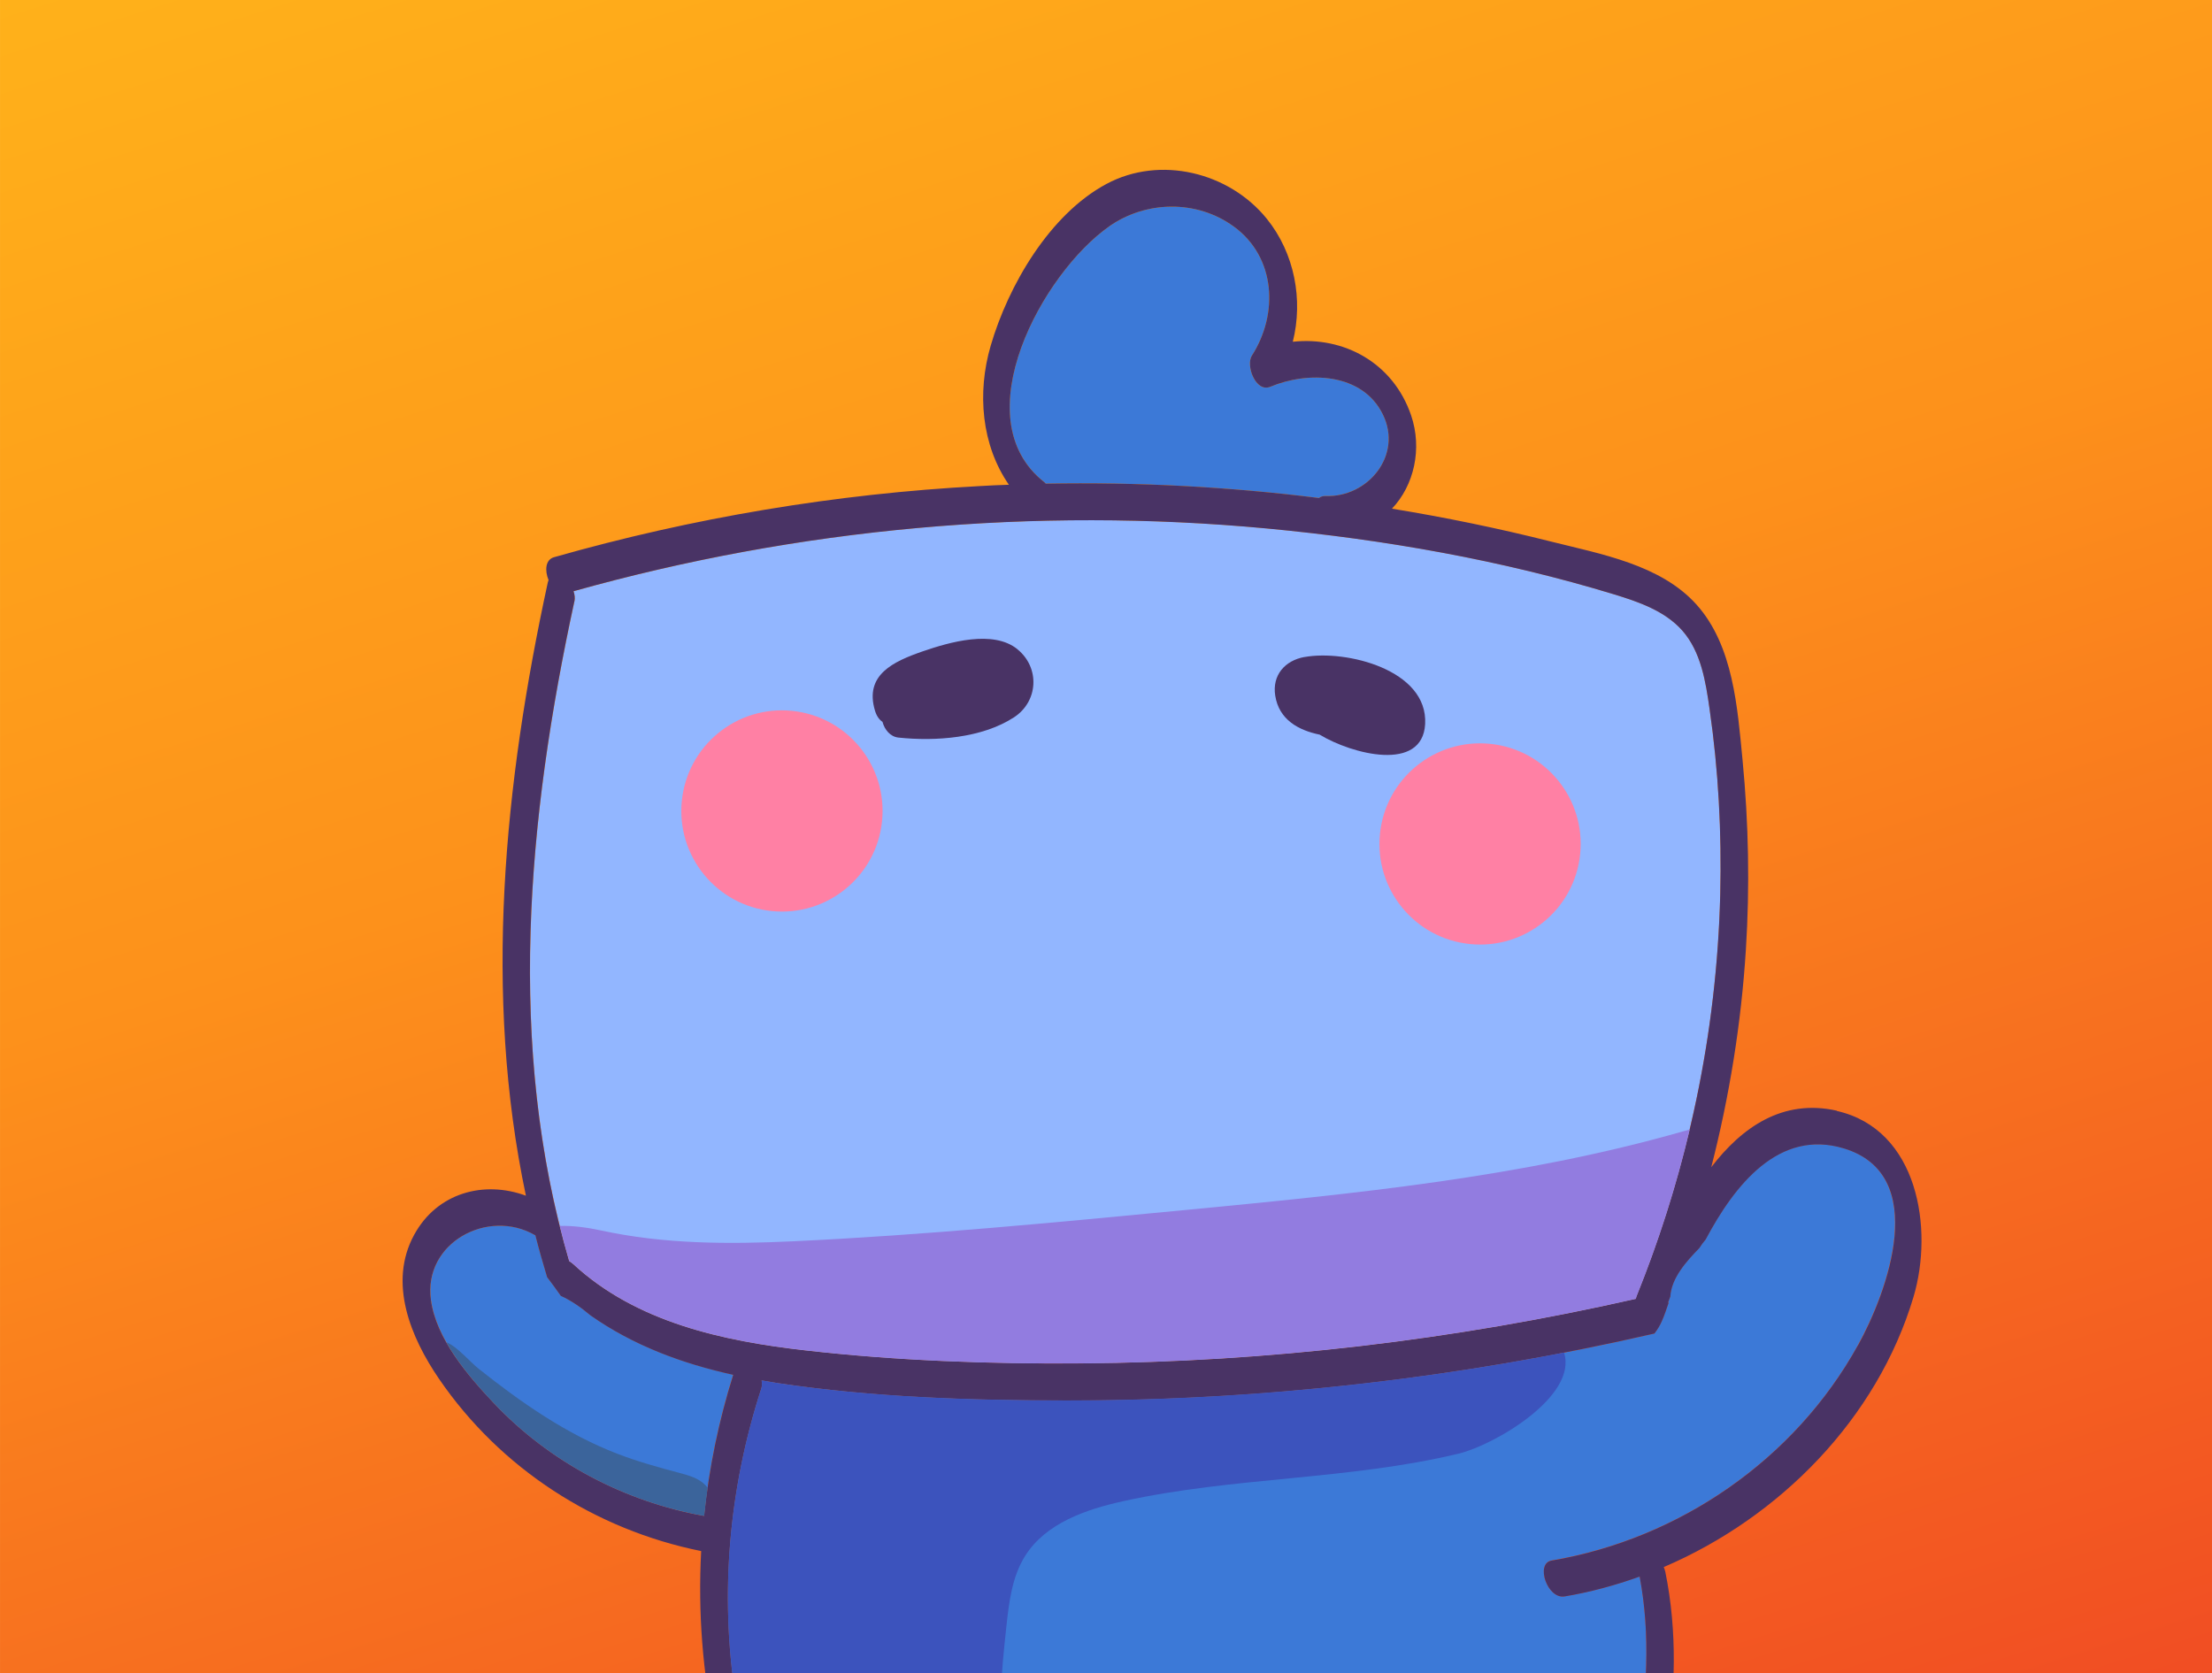
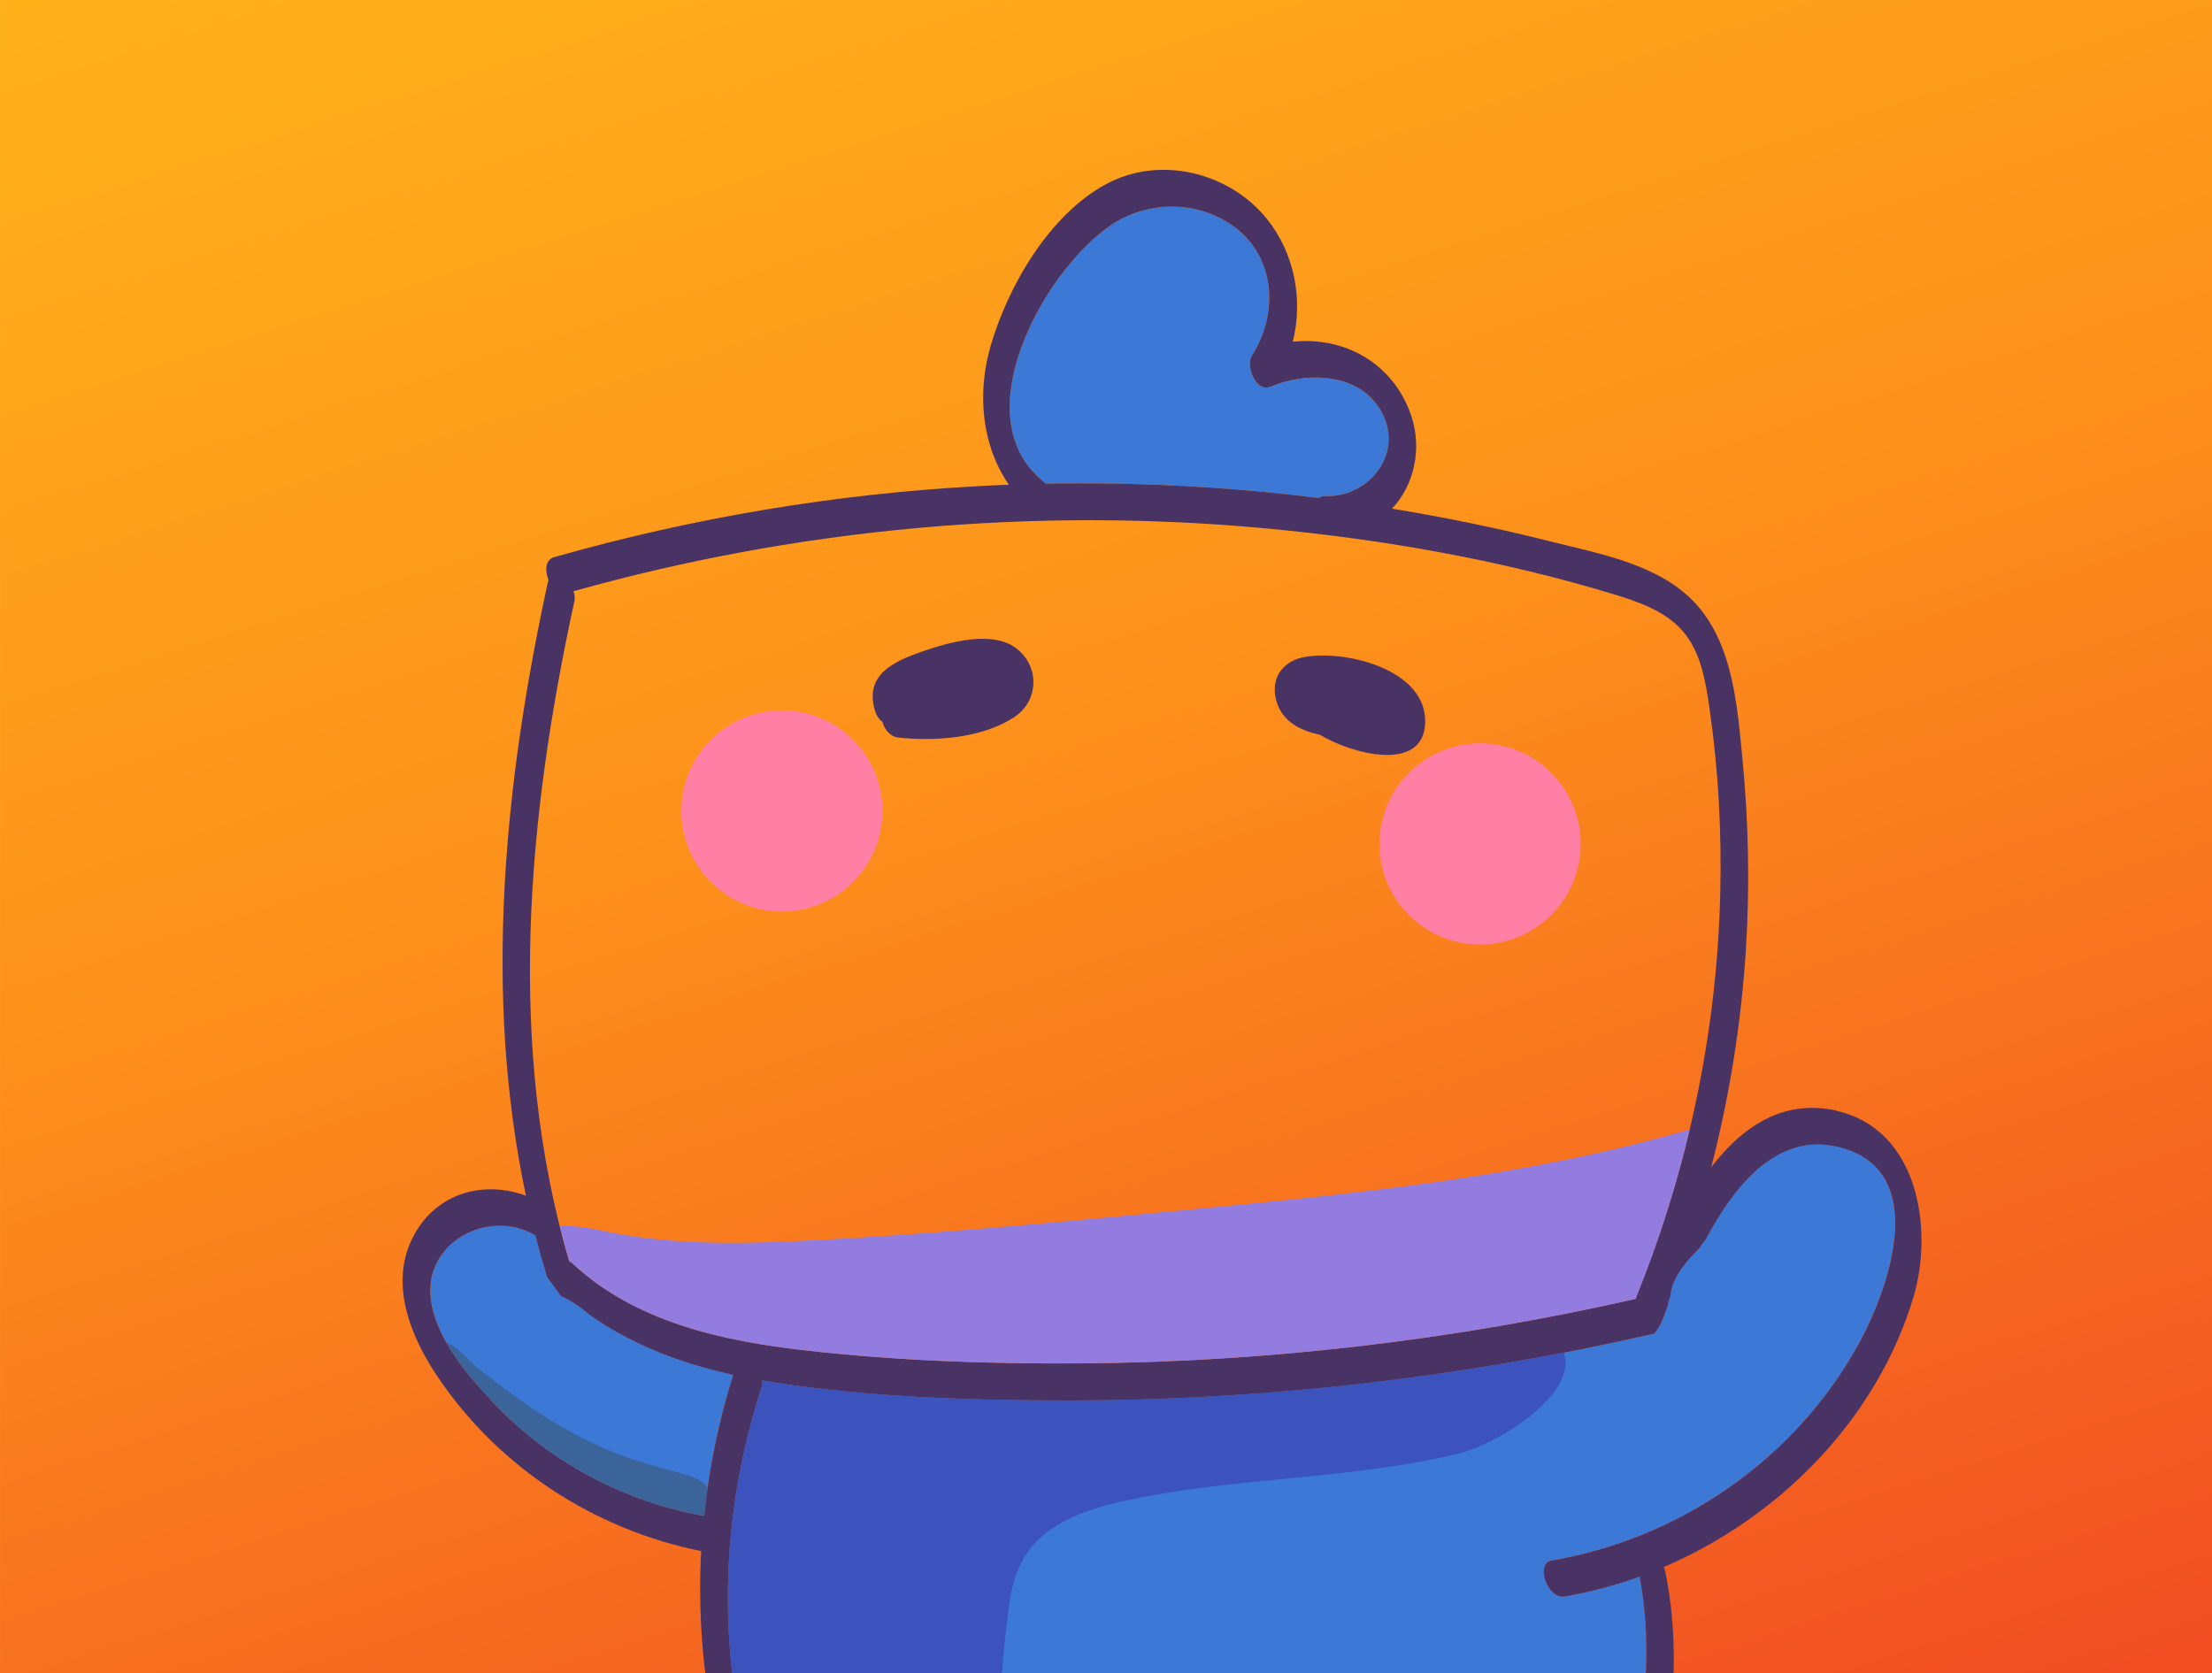
<svg xmlns="http://www.w3.org/2000/svg" fill="none" height="100%" overflow="visible" preserveAspectRatio="none" style="display: block;" viewBox="0 0 135.038 102.167" width="100%">
  <g clip-path="url(#clip0_0_14874)" id="Frame 1686553354">
    <rect fill="url(#paint0_linear_0_14874)" height="102.167" id="Rectangle 3468468" width="135.038" x="0.001" y="-0" />
    <g id="Group">
      <path d="M44.761 83.931C44.05 86.188 43.526 88.503 43.196 90.846C43.116 91.415 43.045 91.98 42.987 92.551C38.116 91.683 33.547 89.269 30.143 85.663C29.154 84.609 28.029 83.341 27.248 81.955C26.781 81.13 26.433 80.255 26.31 79.365C25.831 75.877 29.783 73.754 32.656 75.401C32.665 75.402 32.678 75.403 32.686 75.413C32.904 76.27 33.145 77.12 33.404 77.972C33.69 78.342 33.969 78.725 34.24 79.11C34.88 79.398 35.483 79.823 36.051 80.3C38.66 82.139 41.641 83.242 44.765 83.931L44.761 83.931Z" fill="#3C79D7" id="Vector" />
      <path d="M67.716 13.816C69.97 12.241 73.064 12.189 75.314 13.825C77.893 15.7 78.056 19.169 76.425 21.712C76.035 22.319 76.665 23.983 77.546 23.613C79.842 22.654 83.167 22.744 84.422 25.306C85.641 27.794 83.512 30.382 80.917 30.284C80.752 30.276 80.62 30.328 80.521 30.405C74.993 29.715 69.412 29.427 63.844 29.528C63.812 29.499 63.784 29.47 63.757 29.441C58.758 25.536 63.665 16.65 67.721 13.817L67.716 13.816Z" fill="#3C79D7" id="Vector_2" />
-       <path d="M103.153 68.969C102.333 72.429 101.249 75.823 99.916 79.126C99.893 79.181 99.883 79.241 99.868 79.3C88.762 81.818 77.409 83.157 66.013 83.242C60.411 83.283 54.769 83.084 49.196 82.451C44.15 81.885 38.832 80.735 34.995 77.177C34.911 77.103 34.829 77.046 34.751 76.999C34.544 76.287 34.346 75.568 34.17 74.851C31.055 62.364 32.353 49.226 35.07 36.709C35.111 36.521 35.085 36.304 35.015 36.096C48.757 32.239 63.139 30.933 77.344 32.262C84.495 32.933 91.672 34.193 98.546 36.287C100.03 36.74 101.63 37.291 102.692 38.483C103.849 39.785 104.133 41.632 104.369 43.299C104.91 47.038 105.11 50.825 105.019 54.599C104.901 59.442 104.271 64.259 103.149 68.964L103.153 68.969Z" fill="#92B6FF" id="Vector_3" />
      <path d="M113.427 82.121C109.576 89.087 102.539 93.95 94.718 95.273C93.722 95.443 94.455 97.645 95.522 97.461C97.074 97.2 98.606 96.788 100.098 96.249C101.453 103.457 99.193 110.625 97.306 117.529C97.152 118.099 97.59 118.86 98.066 119.122C99.193 122.344 99.305 125.79 98.375 129.09C97.441 132.421 95.13 136.791 91.365 137.422C91.005 137.481 90.662 137.499 90.341 137.483C86.839 137.288 85.578 132.764 85.136 129.761C84.55 125.821 85.143 121.8 86.725 118.151C86.959 117.611 86.521 115.74 85.599 116.254C77.219 120.967 66.575 120.792 58.453 115.591C57.255 114.822 57.11 116.97 57.972 117.521C58.038 117.563 58.099 117.604 58.165 117.645C60.169 118.903 62.31 119.885 64.538 120.584C64.553 120.643 64.573 120.71 64.606 120.77C66.207 124.276 66.72 128.161 65.94 131.953C65.485 134.148 64.571 136.821 62.942 138.652C62.098 139.601 61.068 140.322 59.809 140.631C54.982 141.813 54.715 136.415 54.348 133.11C53.889 128.995 53.429 124.884 52.973 120.779C53.486 120.94 54.019 121.069 54.584 121.139C55.688 121.287 55.207 119.013 54.201 118.889C47.685 118.046 45.722 108.911 44.897 103.583C43.923 97.275 44.504 90.841 46.472 84.775C46.523 84.619 46.523 84.448 46.492 84.279C46.819 84.334 47.145 84.394 47.467 84.444C53.286 85.312 59.258 85.501 65.13 85.504C75.315 85.51 85.484 84.519 95.478 82.582C97.323 82.224 99.163 81.835 100.993 81.414C101.17 81.183 101.321 80.94 101.435 80.681C101.61 80.293 101.726 79.92 101.856 79.549C101.848 79.539 101.837 79.525 101.829 79.511C101.876 79.393 101.919 79.271 101.961 79.157C102.03 78.006 102.96 76.987 103.731 76.196C103.851 76.007 103.978 75.828 104.122 75.663C105.878 72.359 108.581 68.903 112.553 70.103C117.856 71.709 115.216 78.882 113.417 82.129L113.427 82.121Z" fill="#3C79D7" id="Vector_4" />
      <path d="M112.14 67.813C108.825 67.069 106.334 68.83 104.469 71.262C105.58 66.922 106.299 62.477 106.582 57.983C106.827 54.124 106.75 50.245 106.378 46.392C106.068 43.206 105.816 39.418 103.568 36.912C101.374 34.465 97.712 33.825 94.674 33.061C91.471 32.254 88.235 31.588 84.977 31.056C86.328 29.633 86.84 27.396 86.144 25.354C85.042 22.135 82.025 20.53 78.923 20.865C79.565 18.3 79.032 15.463 77.341 13.363C75.04 10.511 70.82 9.474 67.547 11.23C64.072 13.091 61.554 17.431 60.481 21.102C59.636 23.992 59.919 27.18 61.591 29.596C61 29.614 60.407 29.641 59.809 29.677C51.014 30.144 42.287 31.61 33.818 34.021C33.287 34.172 33.252 34.85 33.488 35.416C33.47 35.462 33.457 35.505 33.442 35.56C30.774 47.855 29.503 60.686 32.106 73.002C29.555 72.061 26.691 72.805 25.282 75.392C23.682 78.323 25.076 81.663 26.803 84.186C30.55 89.662 36.331 93.393 42.805 94.699C42.606 98.41 42.889 102.153 43.667 105.798C44.707 110.689 46.639 117.326 51.255 120.016C51.258 120.078 51.256 120.134 51.263 120.2C51.865 125.571 52.226 131.035 53.094 136.371C53.687 140.032 55.875 143.689 60.126 142.925C64.457 142.138 66.644 137.231 67.494 133.385C68.391 129.295 68.011 125.004 66.462 121.128C72.336 122.53 78.622 122.03 84.192 119.552C83.129 123.21 82.906 127.08 83.679 130.852C84.411 134.435 86.202 139.336 90.473 139.741C95.096 140.177 98.215 135.29 99.568 131.526C101.126 127.215 101.003 122.457 99.389 118.189C99.327 118.021 99.245 117.882 99.16 117.773C101.112 110.665 103.169 103.337 101.662 95.957C101.637 95.858 101.607 95.763 101.568 95.676C108.663 92.637 114.595 86.612 116.815 79.183C118.05 75.039 117.11 68.948 112.126 67.825L112.14 67.813ZM67.717 13.816C69.97 12.241 73.065 12.189 75.314 13.825C77.894 15.7 78.056 19.169 76.425 21.712C76.035 22.319 76.666 23.983 77.547 23.613C79.842 22.654 83.167 22.744 84.422 25.305C85.642 27.794 83.512 30.382 80.918 30.284C80.753 30.276 80.621 30.328 80.521 30.405C74.994 29.715 69.413 29.427 63.844 29.528C63.812 29.499 63.785 29.47 63.757 29.441C58.758 25.536 63.666 16.65 67.721 13.817L67.717 13.816ZM35.069 36.709C35.11 36.521 35.084 36.304 35.013 36.096C48.755 32.243 63.137 30.937 77.343 32.266C84.493 32.938 91.671 34.197 98.545 36.291C100.028 36.744 101.628 37.296 102.691 38.488C103.847 39.79 104.131 41.636 104.368 43.299C104.909 47.038 105.109 50.825 105.017 54.604C104.808 63.003 103.064 71.337 99.911 79.126C99.888 79.18 99.878 79.236 99.862 79.3C88.756 81.822 77.403 83.161 66.007 83.241C60.406 83.282 54.764 83.079 49.191 82.45C44.145 81.884 38.826 80.735 34.989 77.176C34.905 77.102 34.824 77.041 34.745 76.998C30.904 63.874 32.191 49.944 35.065 36.708L35.069 36.709ZM42.984 92.554C38.113 91.682 33.544 89.268 30.14 85.662C28.555 83.98 26.628 81.743 26.306 79.368C25.827 75.88 29.78 73.753 32.653 75.404C32.661 75.405 32.674 75.407 32.682 75.416C32.901 76.273 33.142 77.124 33.4 77.976C33.686 78.35 33.966 78.732 34.236 79.118C34.876 79.406 35.479 79.83 36.047 80.308C38.656 82.146 41.637 83.25 44.761 83.939C43.877 86.746 43.285 89.635 42.983 92.558L42.984 92.554ZM113.426 82.128C109.575 89.094 102.539 93.953 94.717 95.28C93.721 95.449 94.454 97.648 95.521 97.468C97.073 97.207 98.605 96.794 100.097 96.256C101.452 103.46 99.193 110.632 97.305 117.536C97.151 118.106 97.59 118.862 98.065 119.129C99.192 122.351 99.304 125.797 98.374 129.097C97.44 132.428 95.129 136.798 91.364 137.428C87.079 138.141 85.619 133.046 85.14 129.768C84.554 125.828 85.147 121.803 86.729 118.158C86.963 117.614 86.525 115.743 85.602 116.261C77.222 120.974 66.578 120.799 58.456 115.598C57.258 114.829 57.114 116.977 57.975 117.528C60.031 118.843 62.246 119.868 64.541 120.591C64.557 120.65 64.577 120.713 64.61 120.778C66.21 124.283 66.723 128.168 65.944 131.96C65.255 135.294 63.501 139.729 59.813 140.634C54.986 141.816 54.719 136.418 54.352 133.113C53.892 129.002 53.433 124.887 52.977 120.781C53.489 120.947 54.022 121.076 54.587 121.146C55.692 121.289 55.21 119.021 54.205 118.892C47.689 118.049 45.727 108.914 44.901 103.586C43.927 97.278 44.508 90.844 46.476 84.778C46.527 84.622 46.527 84.451 46.496 84.282C46.822 84.337 47.149 84.392 47.472 84.442C53.29 85.315 59.262 85.504 65.134 85.507C77.198 85.517 89.243 84.117 101.001 81.417C101.178 81.186 101.329 80.944 101.443 80.684C101.618 80.296 101.735 79.919 101.864 79.552C101.857 79.538 101.845 79.524 101.837 79.514C101.884 79.397 101.927 79.279 101.969 79.165C102.038 78.014 102.968 76.995 103.739 76.204C103.858 76.019 103.986 75.84 104.129 75.675C105.886 72.372 108.589 68.911 112.561 70.115C117.864 71.717 115.224 78.889 113.425 82.141L113.426 82.128Z" fill="#493365" id="Vector_5" />
      <path d="M62.111 39.636C60.626 38.432 57.955 39.209 56.348 39.761C54.527 40.389 52.762 41.205 53.414 43.382C53.515 43.724 53.684 43.947 53.873 44.071C54.003 44.552 54.349 44.976 54.841 45.031C57.102 45.27 59.936 45.073 61.901 43.796C63.385 42.829 63.503 40.77 62.111 39.64L62.111 39.636Z" fill="#493365" id="Vector_6" />
      <path d="M79.641 40.11C78.444 40.325 77.654 41.219 77.85 42.471C78.08 43.941 79.269 44.586 80.565 44.853C82.524 46.045 86.84 47.17 87.002 44.203C87.179 40.882 82.152 39.658 79.641 40.114L79.641 40.11Z" fill="#493365" id="Vector_7" />
      <path d="M47.114 55.623C50.489 55.966 53.503 53.509 53.847 50.134C54.191 46.759 51.733 43.745 48.358 43.401C44.984 43.057 41.969 45.514 41.625 48.889C41.282 52.264 43.739 55.279 47.114 55.623Z" fill="#FF80A4" id="Vector_8" />
      <path d="M89.732 57.637C93.107 57.981 96.122 55.524 96.465 52.149C96.809 48.774 94.352 45.759 90.977 45.415C87.602 45.072 84.587 47.529 84.244 50.904C83.9 54.279 86.357 57.293 89.732 57.637Z" fill="#FF80A4" id="Vector_9" />
      <path d="M103.153 68.966C102.333 72.427 101.249 75.82 99.917 79.124C99.894 79.178 99.883 79.238 99.868 79.298C88.762 81.815 77.409 83.154 66.013 83.239C60.412 83.28 54.769 83.081 49.197 82.448C44.151 81.882 38.832 80.733 34.995 77.174C34.911 77.1 34.829 77.043 34.751 76.996C34.544 76.285 34.346 75.565 34.17 74.848C34.955 74.823 35.839 74.94 36.677 75.121C40.558 75.966 44.473 75.968 48.429 75.785C56.415 75.41 64.385 74.64 72.346 73.877C82.575 72.892 92.875 71.896 102.758 69.07C102.884 69.035 103.019 68.996 103.149 68.966L103.153 68.966Z" fill="#927CE0" id="Vector_10" />
      <path d="M90.343 137.477C86.841 137.282 85.58 132.758 85.139 129.754C84.553 125.814 85.146 121.794 86.728 118.145C86.962 117.605 86.523 115.734 85.601 116.247C77.221 120.96 66.577 120.785 58.455 115.584C57.257 114.815 57.113 116.964 57.974 117.515C58.04 117.556 58.101 117.597 58.167 117.639C55.146 122.501 55.509 129.232 59.026 133.745C60.147 135.179 61.543 136.401 62.537 137.931C62.684 138.16 62.826 138.397 62.944 138.65C62.1 139.599 61.07 140.32 59.811 140.629C54.984 141.811 54.717 136.413 54.35 133.108C53.891 128.993 53.431 124.882 52.975 120.776C53.488 120.938 54.021 121.066 54.586 121.137C55.69 121.284 55.209 119.011 54.203 118.887C47.687 118.044 45.724 108.909 44.899 103.581C43.925 97.273 44.506 90.838 46.474 84.773C46.525 84.617 46.525 84.446 46.494 84.277C46.821 84.332 47.147 84.391 47.469 84.442C53.288 85.31 59.26 85.498 65.132 85.502C75.317 85.508 85.486 84.516 95.48 82.58C96.332 85.232 91.248 88.219 89.044 88.75C82.343 90.362 75.319 90.166 68.588 91.648C66.29 92.153 63.845 92.996 62.589 94.983C61.772 96.276 61.593 97.853 61.43 99.37C61.132 102.167 60.838 105.016 61.405 107.77C61.972 110.528 63.546 113.223 66.089 114.426C69.698 116.139 73.889 114.46 77.758 113.456C80.11 112.847 82.553 112.493 84.98 112.697C87.865 112.938 91.097 114.46 91.576 117.31C91.855 118.986 91.102 120.631 90.445 122.194C88.375 127.108 87.247 133.207 90.334 137.48L90.343 137.477Z" fill="#3C53BD" id="Vector_11" />
      <path d="M43.198 90.841C43.118 91.41 43.047 91.975 42.989 92.546C38.118 91.678 33.549 89.264 30.145 85.658C29.155 84.604 28.031 83.336 27.25 81.95C27.914 82.21 28.664 83.125 29.226 83.572C31.817 85.631 34.571 87.555 37.678 88.754C38.914 89.229 40.193 89.587 41.477 89.927C42.052 90.078 42.664 90.249 43.074 90.684C43.117 90.732 43.164 90.785 43.202 90.841L43.198 90.841Z" fill="#3B649B" id="Vector_12" />
    </g>
  </g>
  <defs>
    <linearGradient gradientUnits="userSpaceOnUse" id="paint0_linear_0_14874" x1="0.001" x2="53.917" y1="-0" y2="169.715">
      <stop stop-color="#FFB11A" />
      <stop offset="0.037" stop-color="#FFAE1A" />
      <stop offset="0.34" stop-color="#FD911B" />
      <stop offset="0.882" stop-color="#EE3D25" />
    </linearGradient>
    <clipPath id="clip0_0_14874">
      <rect fill="white" height="102.167" width="135.038" />
    </clipPath>
  </defs>
</svg>